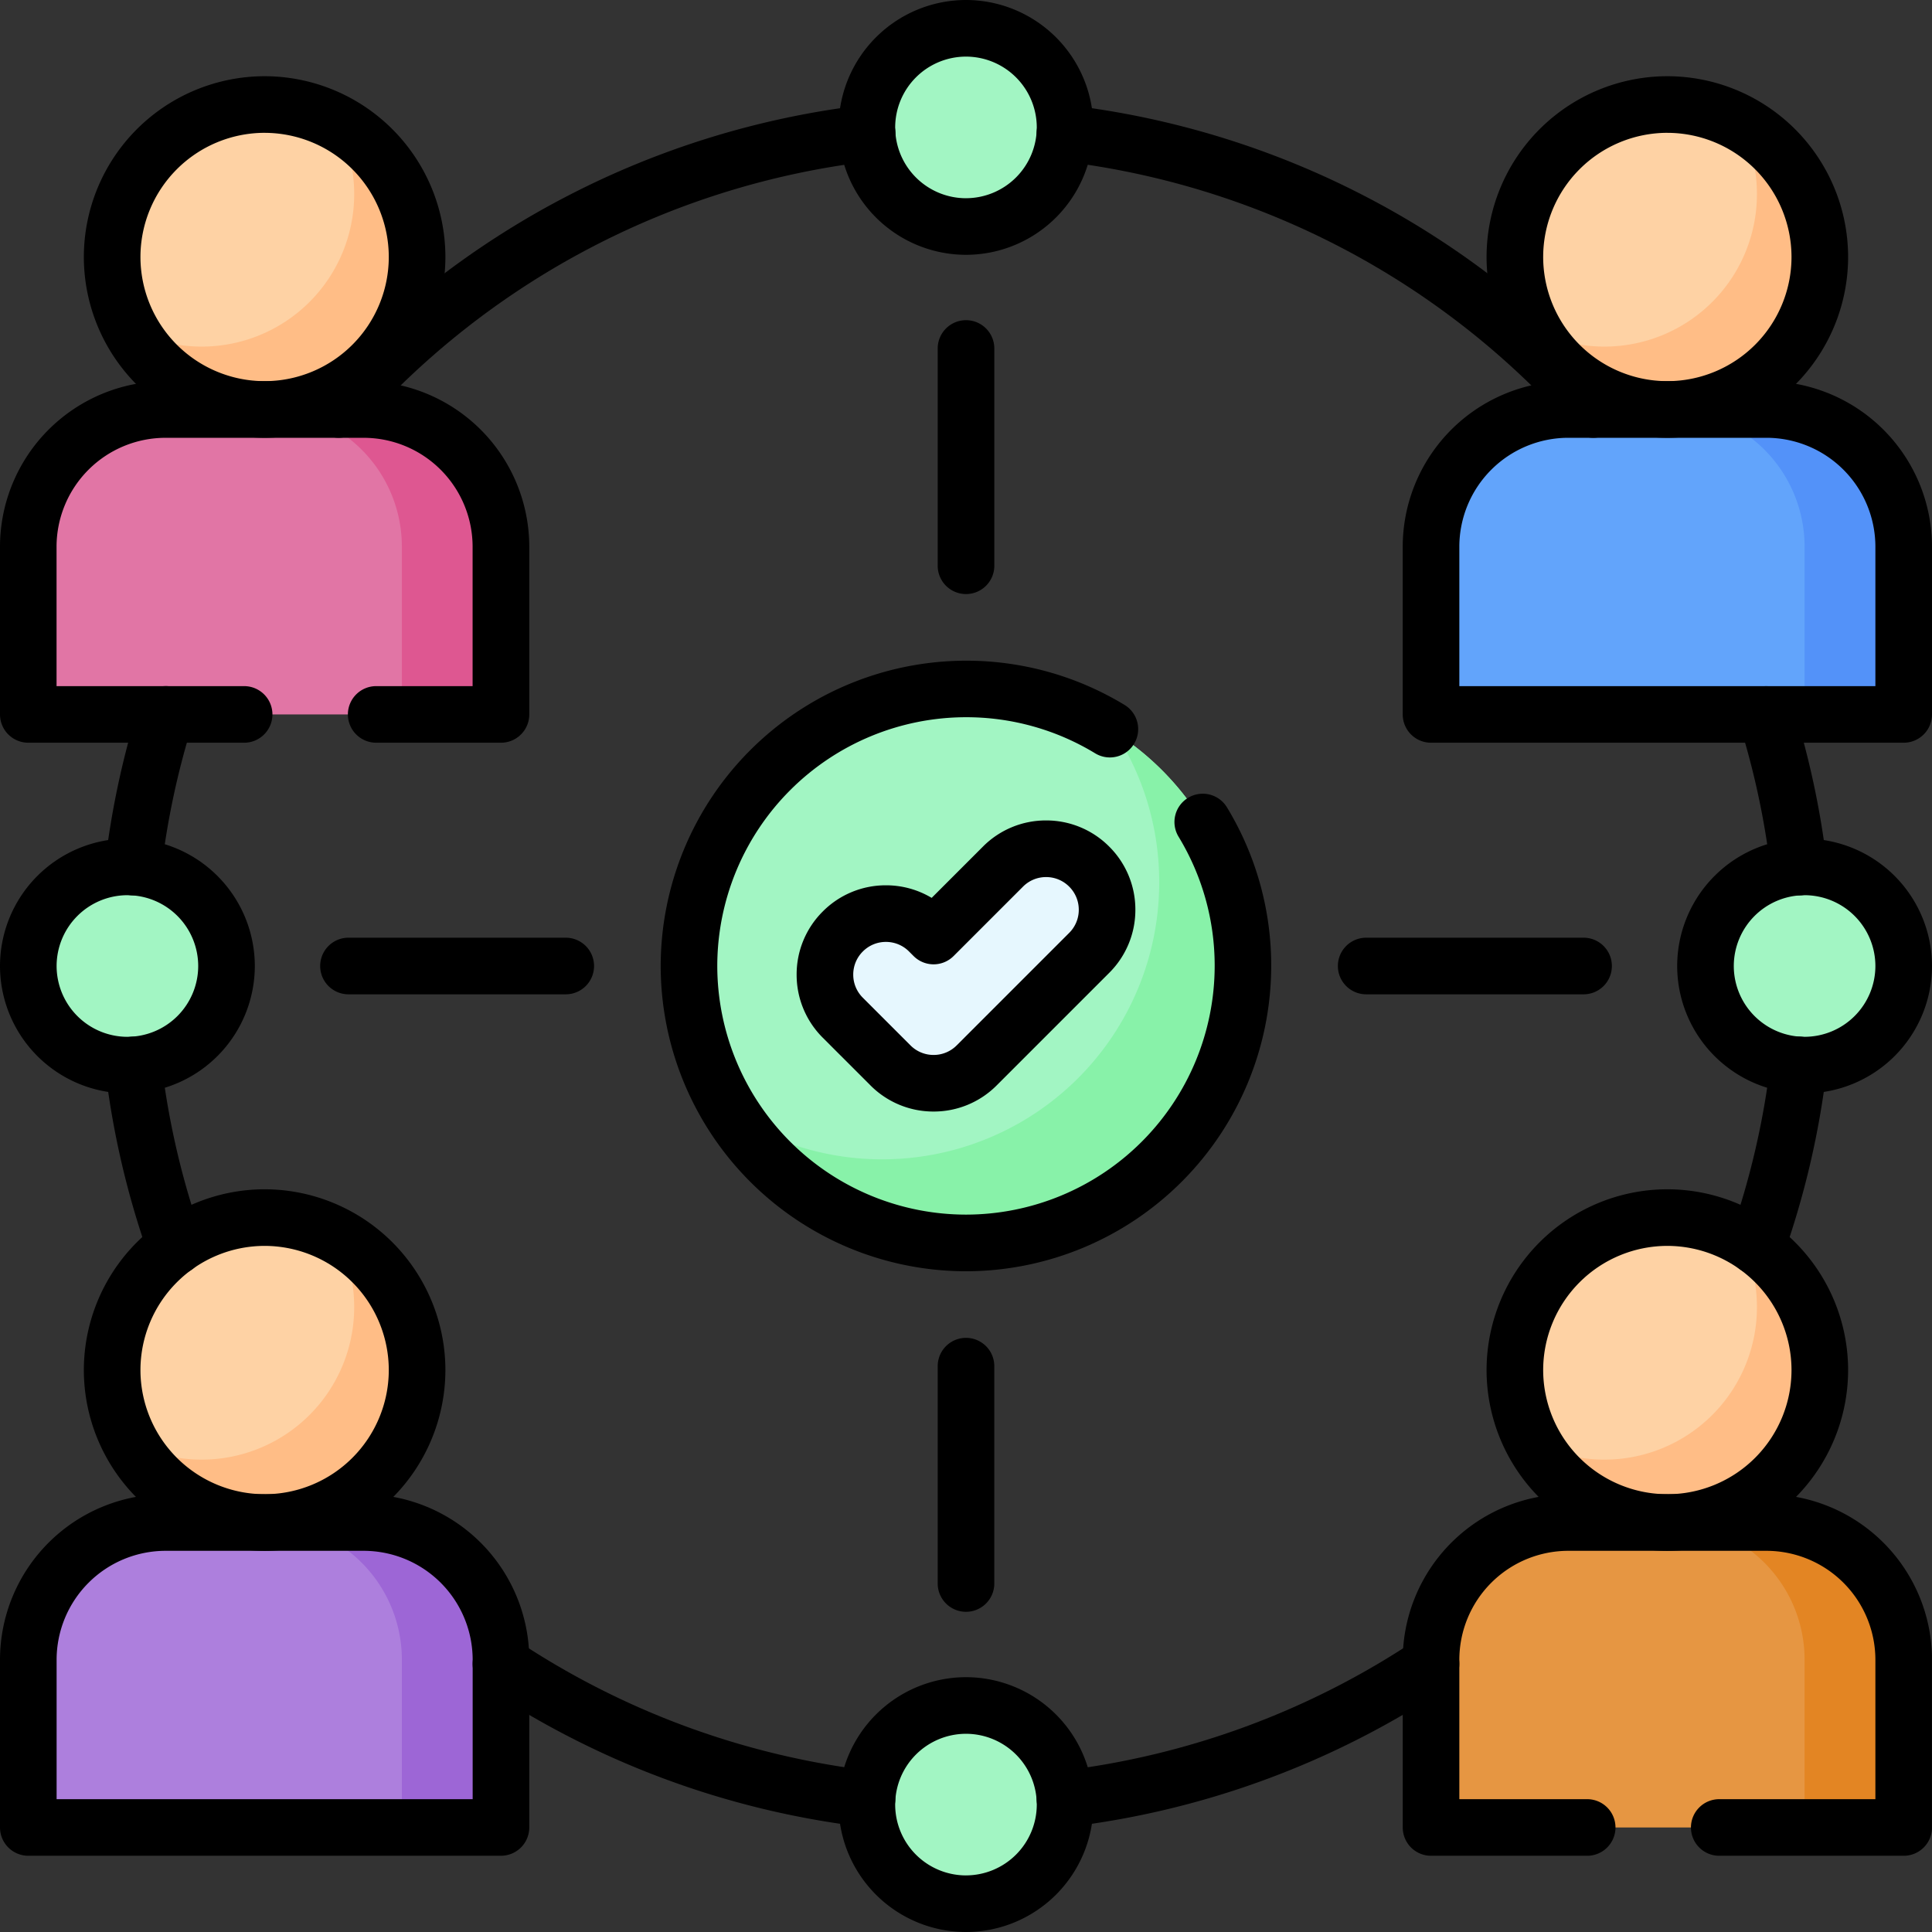
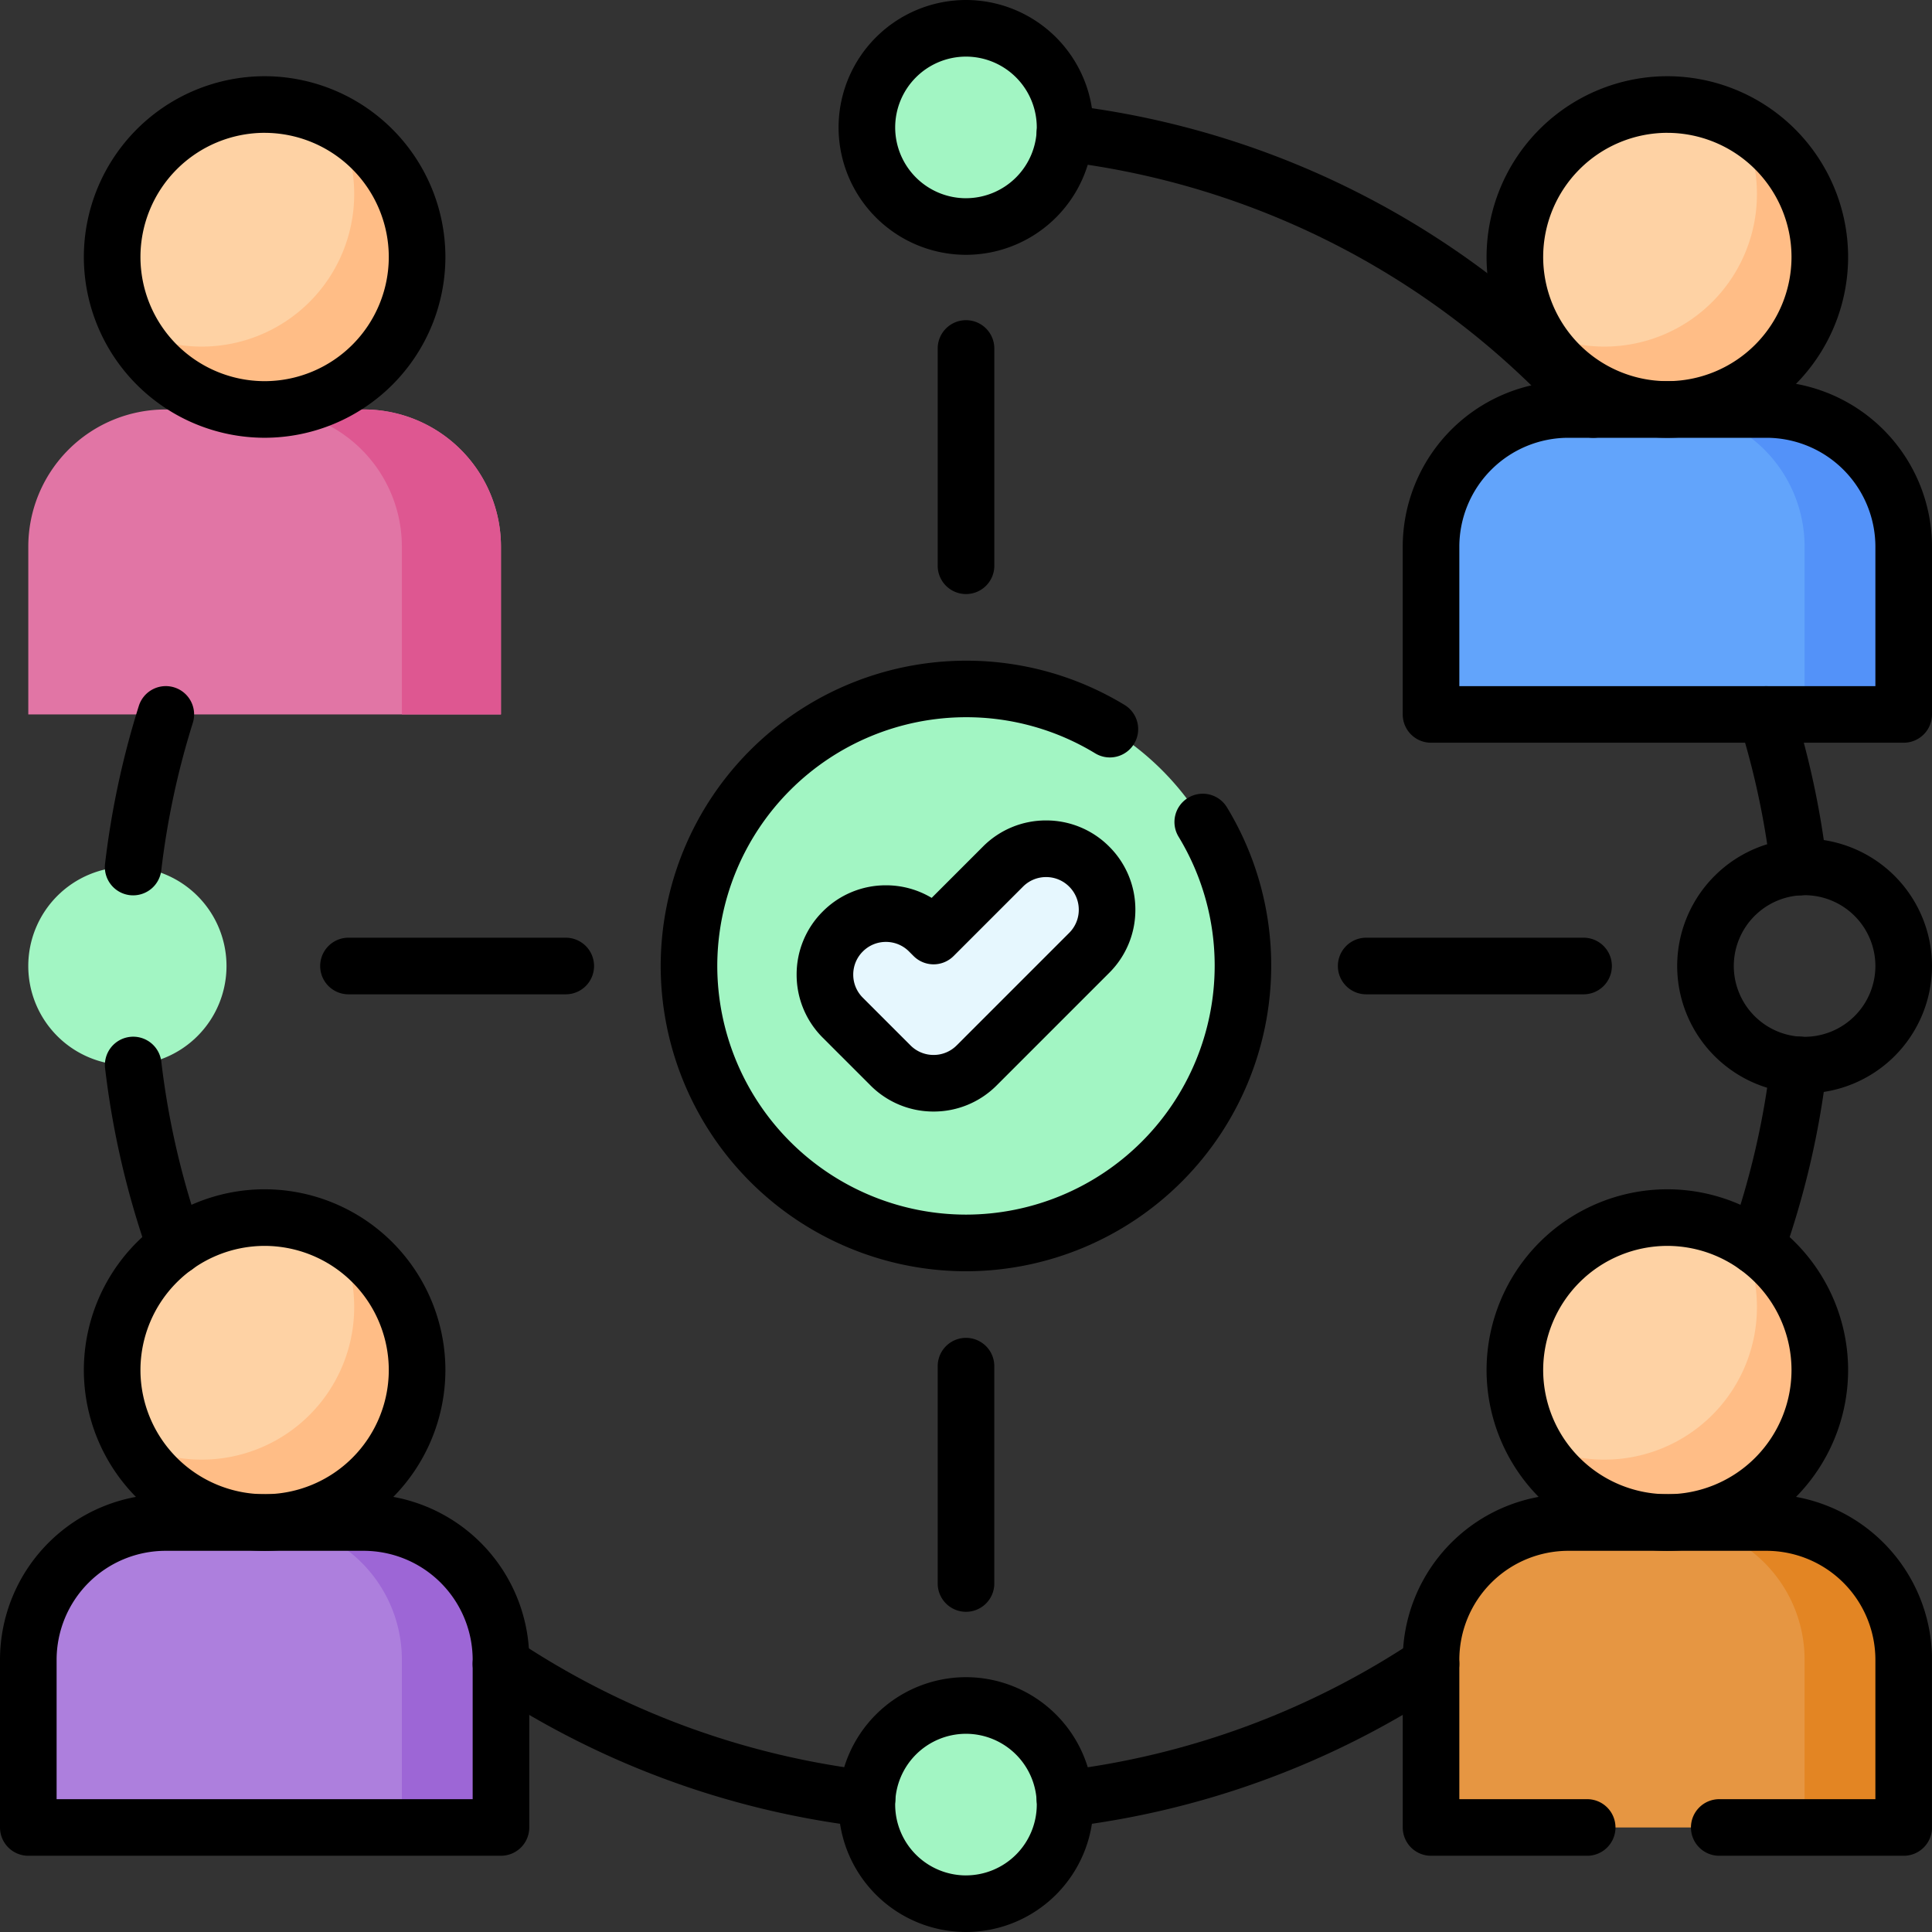
<svg xmlns="http://www.w3.org/2000/svg" width="96.002" height="96.001" viewBox="0 0 96.002 96.001">
  <rect x="0" y="0" width="96.002" height="96.001" fill="#333333" stroke="none" />
  <defs>
    <clipPath id="clip-path">
      <path id="path5598" d="M0-682.665H96v96H0Z" transform="translate(0 682.665)" />
    </clipPath>
  </defs>
  <g id="g5592" transform="translate(0 682.665)">
    <g id="g5594" transform="translate(0 -682.665)">
      <g id="g5596" clip-path="url(#clip-path)">
        <g id="g5602" transform="translate(71.109 75.654)">
          <path id="path5604" d="M0-41.669v8.334H23.487v-8.334a6.819,6.819,0,0,0-6.819-6.819H6.819A6.819,6.819,0,0,0,0-41.669" transform="translate(0 48.488)" fill="#e69642" />
        </g>
        <g id="g5606" transform="translate(82.852 75.654)">
          <path id="path5608" d="M-30.094,0h-4.925A6.819,6.819,0,0,1-28.2,6.819v8.334h4.925V6.819A6.819,6.819,0,0,0-30.094,0" transform="translate(35.019)" fill="#e38523" />
        </g>
        <g id="g5610" transform="translate(75.276 60.502)">
          <path id="path5612" d="M-92.6-46.3a7.576,7.576,0,0,1-7.576,7.576A7.576,7.576,0,0,1-107.75-46.3a7.576,7.576,0,0,1,7.576-7.576A7.576,7.576,0,0,1-92.6-46.3" transform="translate(107.75 53.875)" fill="#fed2a4" />
        </g>
        <g id="g5614" transform="translate(76.165 61.391)">
          <path id="path5616" d="M-62.632,0a7.542,7.542,0,0,1,.889,3.562,7.576,7.576,0,0,1-7.576,7.576,7.542,7.542,0,0,1-3.562-.889,7.575,7.575,0,0,0,6.687,4.014,7.576,7.576,0,0,0,7.576-7.576A7.574,7.574,0,0,0-62.632,0" transform="translate(72.881)" fill="#ffbd86" />
        </g>
        <g id="g5618" transform="translate(1.406 75.654)">
          <path id="path5620" d="M0-41.669v8.334H23.487v-8.334a6.819,6.819,0,0,0-6.819-6.819H6.819A6.819,6.819,0,0,0,0-41.669" transform="translate(0 48.488)" fill="#ad7fdd" />
        </g>
        <g id="g5622" transform="translate(13.149 75.654)">
          <path id="path5624" d="M-30.1,0H-35.02A6.819,6.819,0,0,1-28.2,6.819v8.334h4.924V6.819A6.819,6.819,0,0,0-30.1,0" transform="translate(35.02)" fill="#9d66d6" />
        </g>
        <g id="g5626" transform="translate(5.573 60.502)">
          <path id="path5628" d="M-92.6-46.3a7.576,7.576,0,0,1-7.576,7.576A7.576,7.576,0,0,1-107.75-46.3a7.576,7.576,0,0,1,7.576-7.576A7.576,7.576,0,0,1-92.6-46.3" transform="translate(107.75 53.875)" fill="#fed2a4" />
        </g>
        <g id="g5630" transform="translate(6.462 61.391)">
          <path id="path5632" d="M-62.632,0a7.542,7.542,0,0,1,.889,3.562,7.576,7.576,0,0,1-7.576,7.576,7.541,7.541,0,0,1-3.562-.889,7.574,7.574,0,0,0,6.687,4.014,7.576,7.576,0,0,0,7.576-7.576A7.574,7.574,0,0,0-62.632,0" transform="translate(72.881)" fill="#ffbd86" />
        </g>
        <g id="g5634" transform="translate(71.109 20.347)">
          <path id="path5636" d="M0-41.669v8.334H23.487v-8.334a6.819,6.819,0,0,0-6.819-6.819H6.819A6.819,6.819,0,0,0,0-41.669" transform="translate(0 48.488)" fill="#62a4fb" />
        </g>
        <g id="g5638" transform="translate(82.852 20.347)">
          <path id="path5640" d="M-30.094,0h-4.925A6.819,6.819,0,0,1-28.2,6.819v8.334h4.925V6.819A6.819,6.819,0,0,0-30.094,0" transform="translate(35.019)" fill="#5392f9" />
        </g>
        <g id="g5642" transform="translate(75.276 5.194)">
          <path id="path5644" d="M-92.6-46.3a7.576,7.576,0,0,1-7.576,7.576A7.576,7.576,0,0,1-107.75-46.3a7.576,7.576,0,0,1,7.576-7.576A7.576,7.576,0,0,1-92.6-46.3" transform="translate(107.75 53.876)" fill="#fed2a4" />
        </g>
        <g id="g5646" transform="translate(76.165 6.084)">
          <path id="path5648" d="M-62.632,0a7.542,7.542,0,0,1,.889,3.562,7.576,7.576,0,0,1-7.576,7.576,7.542,7.542,0,0,1-3.562-.889,7.575,7.575,0,0,0,6.687,4.014,7.576,7.576,0,0,0,7.576-7.576A7.574,7.574,0,0,0-62.632,0" transform="translate(72.881)" fill="#ffbd86" />
        </g>
        <g id="g5650" transform="translate(1.406 20.347)">
          <path id="path5652" d="M0-41.669v8.334H23.487v-8.334a6.819,6.819,0,0,0-6.819-6.819H6.819A6.819,6.819,0,0,0,0-41.669" transform="translate(0 48.488)" fill="#e175a5" />
        </g>
        <g id="g5654" transform="translate(13.149 20.347)">
          <path id="path5656" d="M-30.1,0H-35.02A6.819,6.819,0,0,1-28.2,6.819v8.334h4.924V6.819A6.819,6.819,0,0,0-30.1,0" transform="translate(35.02)" fill="#de5791" />
        </g>
        <g id="g5658" transform="translate(5.573 5.194)">
          <path id="path5660" d="M-92.6-46.3a7.576,7.576,0,0,1-7.576,7.576A7.576,7.576,0,0,1-107.75-46.3a7.576,7.576,0,0,1,7.576-7.576A7.576,7.576,0,0,1-92.6-46.3" transform="translate(107.75 53.876)" fill="#fed2a4" />
        </g>
        <g id="g5662" transform="translate(6.462 6.084)">
          <path id="path5664" d="M-62.632,0a7.542,7.542,0,0,1,.889,3.562,7.576,7.576,0,0,1-7.576,7.576,7.541,7.541,0,0,1-3.562-.889,7.574,7.574,0,0,0,6.687,4.014,7.576,7.576,0,0,0,7.576-7.576A7.574,7.574,0,0,0-62.632,0" transform="translate(72.881)" fill="#ffbd86" />
        </g>
        <g id="g5666" transform="translate(34.235 34.235)">
          <path id="path5668" d="M-168.239-84.121A13.765,13.765,0,0,1-182-70.355,13.766,13.766,0,0,1-195.77-84.121,13.766,13.766,0,0,1-182-97.886a13.765,13.765,0,0,1,13.765,13.766" transform="translate(195.77 97.886)" fill="#a2f5c3" />
        </g>
        <g id="g5670" transform="translate(36.414 36.414)">
-           <path id="path5672" d="M-116.2,0a13.7,13.7,0,0,1,2.178,7.427,13.765,13.765,0,0,1-13.765,13.766,13.7,13.7,0,0,1-7.427-2.178,13.751,13.751,0,0,0,11.587,6.338,13.765,13.765,0,0,0,13.765-13.766A13.751,13.751,0,0,0-116.2,0" transform="translate(135.21)" fill="#88f2a9" />
-         </g>
+           </g>
        <g id="g5674" transform="translate(40.991 42.175)">
          <path id="path5676" d="M-32.988-71.2a3.03,3.03,0,0,1-2.143-.888L-37.5-74.458a3.03,3.03,0,0,1,0-4.286,3.03,3.03,0,0,1,4.286,0l.225.225,3.448-3.447a3.03,3.03,0,0,1,4.286,0,3.03,3.03,0,0,1,0,4.286l-5.59,5.59a3.031,3.031,0,0,1-2.143.888" transform="translate(38.387 82.854)" fill="#e6f7fe" />
        </g>
        <g id="g5678" transform="translate(43.076 1.406)">
          <path id="path5680" d="M-60.189-30.094a4.925,4.925,0,0,1-4.925,4.925,4.925,4.925,0,0,1-4.925-4.925,4.925,4.925,0,0,1,4.925-4.925,4.925,4.925,0,0,1,4.925,4.925" transform="translate(70.038 35.019)" fill="#a2f5c3" />
        </g>
        <g id="g5682" transform="translate(84.746 43.076)">
-           <path id="path5684" d="M-60.188-30.094a4.925,4.925,0,0,1-4.925,4.925,4.924,4.924,0,0,1-4.924-4.925,4.924,4.924,0,0,1,4.924-4.925,4.925,4.925,0,0,1,4.925,4.925" transform="translate(70.037 35.019)" fill="#a2f5c3" />
-         </g>
+           </g>
        <g id="g5686" transform="translate(1.406 43.076)">
          <path id="path5688" d="M-60.188-30.094a4.925,4.925,0,0,1-4.925,4.925,4.925,4.925,0,0,1-4.925-4.925,4.925,4.925,0,0,1,4.925-4.925,4.925,4.925,0,0,1,4.925,4.925" transform="translate(70.037 35.019)" fill="#a2f5c3" />
        </g>
        <g id="g5690" transform="translate(43.076 84.746)">
          <path id="path5692" d="M-60.189-30.094a4.925,4.925,0,0,1-4.925,4.925,4.925,4.925,0,0,1-4.925-4.925,4.925,4.925,0,0,1,4.925-4.925,4.925,4.925,0,0,1,4.925,4.925" transform="translate(70.038 35.019)" fill="#a2f5c3" />
        </g>
        <g id="g5694" transform="translate(85.878 51.511)">
          <path id="path5696" d="M-23.519,1.828a1.4,1.4,0,0,1-.47-.081,1.406,1.406,0,0,1-.855-1.8,40.132,40.132,0,0,0,2.027-8.71,1.406,1.406,0,0,1,1.561-1.232A1.406,1.406,0,0,1-20.024-8.43,42.949,42.949,0,0,1-22.193.891,1.407,1.407,0,0,1-23.519,1.828Z" transform="translate(24.925 10.001)" />
        </g>
        <g id="g5698" transform="translate(5.212 51.511)">
          <path id="path5700" d="M-21.419-62.284a1.407,1.407,0,0,1-1.325-.937,42.938,42.938,0,0,1-2.17-9.322A1.406,1.406,0,0,1-23.681-74.1a1.406,1.406,0,0,1,1.561,1.232,40.122,40.122,0,0,0,2.027,8.71,1.406,1.406,0,0,1-.855,1.8A1.4,1.4,0,0,1-21.419-62.284Z" transform="translate(24.924 74.113)" />
        </g>
        <g id="g5702" transform="translate(51.511 81.273)">
          <path id="path5704" d="M-8.6-48.163A1.406,1.406,0,0,1-9.991-49.4a1.406,1.406,0,0,1,1.232-1.561A40.273,40.273,0,0,0,8.815-57.444a1.406,1.406,0,0,1,1.95.388,1.406,1.406,0,0,1-.388,1.95A43.1,43.1,0,0,1-8.43-48.173,1.421,1.421,0,0,1-8.6-48.163Z" transform="translate(10.001 57.681)" />
        </g>
        <g id="g5706" transform="translate(23.486 81.273)">
          <path id="path5708" d="M9.6-.483a1.421,1.421,0,0,1-.166-.01A43.1,43.1,0,0,1-9.376-7.425a1.406,1.406,0,0,1-.388-1.95,1.406,1.406,0,0,1,1.95-.388A40.274,40.274,0,0,0,9.761-3.286a1.406,1.406,0,0,1,1.232,1.561A1.407,1.407,0,0,1,9.6-.483Z" transform="translate(10.001 10.001)" />
        </g>
        <g id="g5710" transform="translate(15.424 5.212)">
-           <path id="path5712" d="M-8.594-91.081a1.4,1.4,0,0,1-.933-.355,1.406,1.406,0,0,1-.118-1.985A42.972,42.972,0,0,1,17.5-107.612a1.406,1.406,0,0,1,1.561,1.233,1.406,1.406,0,0,1-1.233,1.561A40.163,40.163,0,0,0-7.542-91.554,1.4,1.4,0,0,1-8.594-91.081Z" transform="translate(10 107.622)" />
-         </g>
+           </g>
        <g id="g5714" transform="translate(5.211 34.093)">
          <path id="path5716" d="M-20.134.394A1.42,1.42,0,0,1-20.3.385a1.406,1.406,0,0,1-1.233-1.561,42.888,42.888,0,0,1,1.678-7.842,1.406,1.406,0,0,1,1.763-.92,1.406,1.406,0,0,1,.92,1.763A40.069,40.069,0,0,0-18.739-.848,1.407,1.407,0,0,1-20.134.394Z" transform="translate(21.542 10.003)" />
        </g>
        <g id="g5718" transform="translate(86.355 34.093)">
          <path id="path5720" d="M-18.516-53.535a1.406,1.406,0,0,1-1.395-1.242A40.084,40.084,0,0,0-21.479-62.1a1.406,1.406,0,0,1,.92-1.763,1.406,1.406,0,0,1,1.763.92,42.9,42.9,0,0,1,1.678,7.842,1.406,1.406,0,0,1-1.233,1.561A1.422,1.422,0,0,1-18.516-53.535Z" transform="translate(21.544 63.932)" />
        </g>
        <g id="g5722" transform="translate(51.511 5.212)">
          <path id="path5724" d="M17.66,6.54a1.4,1.4,0,0,1-1.052-.473A40.164,40.164,0,0,0-8.759-7.2,1.406,1.406,0,0,1-9.991-8.759,1.406,1.406,0,0,1-8.43-9.991,42.973,42.973,0,0,1,18.711,4.2,1.406,1.406,0,0,1,17.66,6.54Z" transform="translate(10.001 10.001)" />
        </g>
        <g id="g5726" transform="translate(69.702 74.247)">
          <path id="path5728" d="M-86.947-99.793h-9.165a1.406,1.406,0,0,1-1.406-1.406,1.406,1.406,0,0,1,1.406-1.406h7.759v-6.928a5.419,5.419,0,0,0-5.413-5.413h-9.848a5.419,5.419,0,0,0-5.413,5.413v6.928h6.353a1.406,1.406,0,0,1,1.406,1.406,1.406,1.406,0,0,1-1.406,1.406h-7.759a1.406,1.406,0,0,1-1.406-1.406v-8.335a8.235,8.235,0,0,1,8.226-8.226h9.848a8.235,8.235,0,0,1,8.226,8.226v8.335A1.406,1.406,0,0,1-86.947-99.793Z" transform="translate(111.84 117.76)" />
        </g>
        <g id="g5730" transform="translate(73.869 59.096)">
          <path id="path5732" d="M-108.768-63.874a8.993,8.993,0,0,1,8.983,8.983,8.993,8.993,0,0,1-8.983,8.983,8.993,8.993,0,0,1-8.983-8.983A8.993,8.993,0,0,1-108.768-63.874Zm0,15.153a6.177,6.177,0,0,0,6.17-6.17,6.177,6.177,0,0,0-6.17-6.17,6.177,6.177,0,0,0-6.17,6.17A6.177,6.177,0,0,0-108.768-48.722Z" transform="translate(117.75 63.874)" />
        </g>
        <g id="g5734" transform="translate(0 74.248)">
          <path id="path5736" d="M-1.775-58.488H8.074A8.234,8.234,0,0,1,16.3-50.263v8.334a1.406,1.406,0,0,1-1.406,1.406H-8.594A1.406,1.406,0,0,1-10-41.929v-8.334A8.234,8.234,0,0,1-1.775-58.488ZM13.487-43.335v-6.928a5.419,5.419,0,0,0-5.412-5.412H-1.775a5.419,5.419,0,0,0-5.412,5.412v6.928Z" transform="translate(10 58.488)" />
        </g>
        <g id="g5738" transform="translate(4.167 59.096)">
          <path id="path5740" d="M-108.768-63.874a8.993,8.993,0,0,1,8.983,8.983,8.993,8.993,0,0,1-8.983,8.983,8.993,8.993,0,0,1-8.983-8.983A8.993,8.993,0,0,1-108.768-63.874Zm0,15.153a6.177,6.177,0,0,0,6.17-6.17,6.177,6.177,0,0,0-6.17-6.17,6.177,6.177,0,0,0-6.17,6.17A6.177,6.177,0,0,0-108.768-48.722Z" transform="translate(117.75 63.874)" />
        </g>
        <g id="g5742" transform="translate(69.702 18.941)">
          <path id="path5744" d="M-1.775-58.488H8.074A8.234,8.234,0,0,1,16.3-50.263v8.334a1.406,1.406,0,0,1-1.406,1.406H-8.594A1.406,1.406,0,0,1-10-41.929v-8.334A8.234,8.234,0,0,1-1.775-58.488ZM13.487-43.335v-6.928a5.419,5.419,0,0,0-5.412-5.412H-1.775a5.419,5.419,0,0,0-5.412,5.412v6.928Z" transform="translate(10 58.488)" />
        </g>
        <g id="g5746" transform="translate(73.869 3.788)">
          <path id="path5748" d="M-108.768-45.911a8.993,8.993,0,0,1-8.983-8.983,8.993,8.993,0,0,1,8.983-8.983,8.993,8.993,0,0,1,8.983,8.983A8.993,8.993,0,0,1-108.768-45.911Zm0-15.153a6.177,6.177,0,0,0-6.17,6.17,6.177,6.177,0,0,0,6.17,6.17,6.177,6.177,0,0,0,6.17-6.17A6.177,6.177,0,0,0-108.768-61.063Z" transform="translate(117.75 63.876)" />
        </g>
        <g id="g5750" transform="translate(0 18.942)">
-           <path id="path5752" d="M-108.053-99.782h-6.2a1.406,1.406,0,0,1-1.406-1.406,1.406,1.406,0,0,1,1.406-1.406h4.791v-6.928a5.418,5.418,0,0,0-5.413-5.411h-9.848a5.418,5.418,0,0,0-5.413,5.411v6.928h9.321a1.406,1.406,0,0,1,1.406,1.406,1.406,1.406,0,0,1-1.406,1.406H-131.54a1.406,1.406,0,0,1-1.406-1.406v-8.335a8.234,8.234,0,0,1,8.226-8.224h9.848a8.234,8.234,0,0,1,8.226,8.224v8.335A1.406,1.406,0,0,1-108.053-99.782Z" transform="translate(132.946 117.746)" />
-         </g>
+           </g>
        <g id="g5754" transform="translate(4.167 3.788)">
          <path id="path5756" d="M-108.768-45.911a8.993,8.993,0,0,1-8.983-8.983,8.993,8.993,0,0,1,8.983-8.983,8.993,8.993,0,0,1,8.983,8.983A8.993,8.993,0,0,1-108.768-45.911Zm0-15.153a6.177,6.177,0,0,0-6.17,6.17,6.177,6.177,0,0,0,6.17,6.17,6.177,6.177,0,0,0,6.17-6.17A6.177,6.177,0,0,0-108.768-61.063Z" transform="translate(117.75 63.876)" />
        </g>
        <g id="g5758" transform="translate(32.83 32.83)">
          <path id="path5760" d="M-176.375-26.7a15.188,15.188,0,0,1-15.171-15.171A15.188,15.188,0,0,1-176.375-57.04a15.138,15.138,0,0,1,7.881,2.2,1.406,1.406,0,0,1,.469,1.933,1.406,1.406,0,0,1-1.933.469,12.326,12.326,0,0,0-6.418-1.793,12.372,12.372,0,0,0-12.358,12.358,12.372,12.372,0,0,0,12.358,12.358,12.372,12.372,0,0,0,12.358-12.358,12.326,12.326,0,0,0-1.793-6.418,1.406,1.406,0,0,1,.469-1.933,1.406,1.406,0,0,1,1.933.469,15.138,15.138,0,0,1,2.2,7.881A15.188,15.188,0,0,1-176.375-26.7Z" transform="translate(191.546 57.04)" />
        </g>
        <g id="g5762" transform="translate(39.585 40.769)">
          <path id="path5764" d="M-41.582-78.39a4.408,4.408,0,0,1-3.137-1.3l-2.368-2.368a4.408,4.408,0,0,1-1.3-3.137,4.407,4.407,0,0,1,1.3-3.137,4.407,4.407,0,0,1,3.137-1.3,4.409,4.409,0,0,1,2.273.625l2.548-2.548a4.407,4.407,0,0,1,3.137-1.3,4.408,4.408,0,0,1,3.137,1.3,4.408,4.408,0,0,1,1.3,3.137,4.408,4.408,0,0,1-1.3,3.137l-5.59,5.59A4.408,4.408,0,0,1-41.582-78.39Zm-2.368-8.429a1.613,1.613,0,0,0-1.148.476,1.613,1.613,0,0,0-.476,1.148,1.614,1.614,0,0,0,.476,1.149l2.368,2.368a1.613,1.613,0,0,0,1.148.476,1.614,1.614,0,0,0,1.149-.476l5.59-5.59a1.614,1.614,0,0,0,.476-1.149,1.613,1.613,0,0,0-.476-1.148,1.613,1.613,0,0,0-1.148-.476,1.613,1.613,0,0,0-1.148.476l-3.448,3.448a1.406,1.406,0,0,1-1.989,0l-.225-.225A1.613,1.613,0,0,0-43.95-86.819Z" transform="translate(48.387 92.854)" />
        </g>
        <g id="g5766" transform="translate(41.67 0)">
          <path id="path5768" d="M-73.708-45.019a6.338,6.338,0,0,1,6.331,6.331,6.338,6.338,0,0,1-6.331,6.331,6.338,6.338,0,0,1-6.331-6.331A6.338,6.338,0,0,1-73.708-45.019Zm0,9.849a3.522,3.522,0,0,0,3.518-3.518,3.522,3.522,0,0,0-3.518-3.518,3.522,3.522,0,0,0-3.518,3.518A3.522,3.522,0,0,0-73.708-35.169Z" transform="translate(80.038 45.019)" />
        </g>
        <g id="g5770" transform="translate(83.34 41.67)">
          <path id="path5772" d="M-73.706-45.019a6.338,6.338,0,0,1,6.331,6.331,6.338,6.338,0,0,1-6.331,6.331,6.338,6.338,0,0,1-6.331-6.331A6.338,6.338,0,0,1-73.706-45.019Zm0,9.849a3.522,3.522,0,0,0,3.518-3.518,3.522,3.522,0,0,0-3.518-3.518,3.522,3.522,0,0,0-3.518,3.518A3.522,3.522,0,0,0-73.706-35.169Z" transform="translate(80.037 45.019)" />
        </g>
        <g id="g5774" transform="translate(0 41.67)">
-           <path id="path5776" d="M-73.706-45.019a6.338,6.338,0,0,1,6.331,6.331,6.338,6.338,0,0,1-6.331,6.331,6.338,6.338,0,0,1-6.331-6.331A6.338,6.338,0,0,1-73.706-45.019Zm0,9.849a3.522,3.522,0,0,0,3.518-3.518,3.522,3.522,0,0,0-3.518-3.518,3.522,3.522,0,0,0-3.518,3.518A3.522,3.522,0,0,0-73.706-35.169Z" transform="translate(80.037 45.019)" />
-         </g>
+           </g>
        <g id="g5778" transform="translate(41.67 83.34)">
          <path id="path5780" d="M-73.708-45.019a6.338,6.338,0,0,1,6.331,6.331,6.338,6.338,0,0,1-6.331,6.331,6.338,6.338,0,0,1-6.331-6.331A6.338,6.338,0,0,1-73.708-45.019Zm0,9.849a3.522,3.522,0,0,0,3.518-3.518,3.522,3.522,0,0,0-3.518-3.518,3.522,3.522,0,0,0-3.518,3.518A3.522,3.522,0,0,0-73.708-35.169Z" transform="translate(80.038 45.019)" />
        </g>
        <g id="g5782" transform="translate(46.595 15.91)">
          <path id="path5784" d="M-8.594,3.609A1.406,1.406,0,0,1-10,2.2v-10.8A1.406,1.406,0,0,1-8.594-10,1.406,1.406,0,0,1-7.187-8.594V2.2A1.406,1.406,0,0,1-8.594,3.609Z" transform="translate(10 10)" />
        </g>
        <g id="g5786" transform="translate(66.483 46.595)">
          <path id="path5788" d="M-74.569-7.187h-10.8a1.406,1.406,0,0,1-1.406-1.406A1.406,1.406,0,0,1-85.366-10h10.8a1.406,1.406,0,0,1,1.406,1.406A1.406,1.406,0,0,1-74.569-7.187Z" transform="translate(86.772 10)" />
        </g>
        <g id="g5790" transform="translate(46.595 66.482)">
          <path id="path5792" d="M-8.594-73.164A1.406,1.406,0,0,1-10-74.57v-10.8a1.406,1.406,0,0,1,1.406-1.406,1.406,1.406,0,0,1,1.406,1.406v10.8A1.406,1.406,0,0,1-8.594-73.164Z" transform="translate(10 86.773)" />
        </g>
        <g id="g5794" transform="translate(15.91 46.595)">
          <path id="path5796" d="M2.2-7.187h-10.8A1.406,1.406,0,0,1-10-8.594,1.406,1.406,0,0,1-8.594-10H2.2A1.406,1.406,0,0,1,3.609-8.594,1.406,1.406,0,0,1,2.2-7.187Z" transform="translate(10 10)" />
        </g>
      </g>
    </g>
  </g>
</svg>